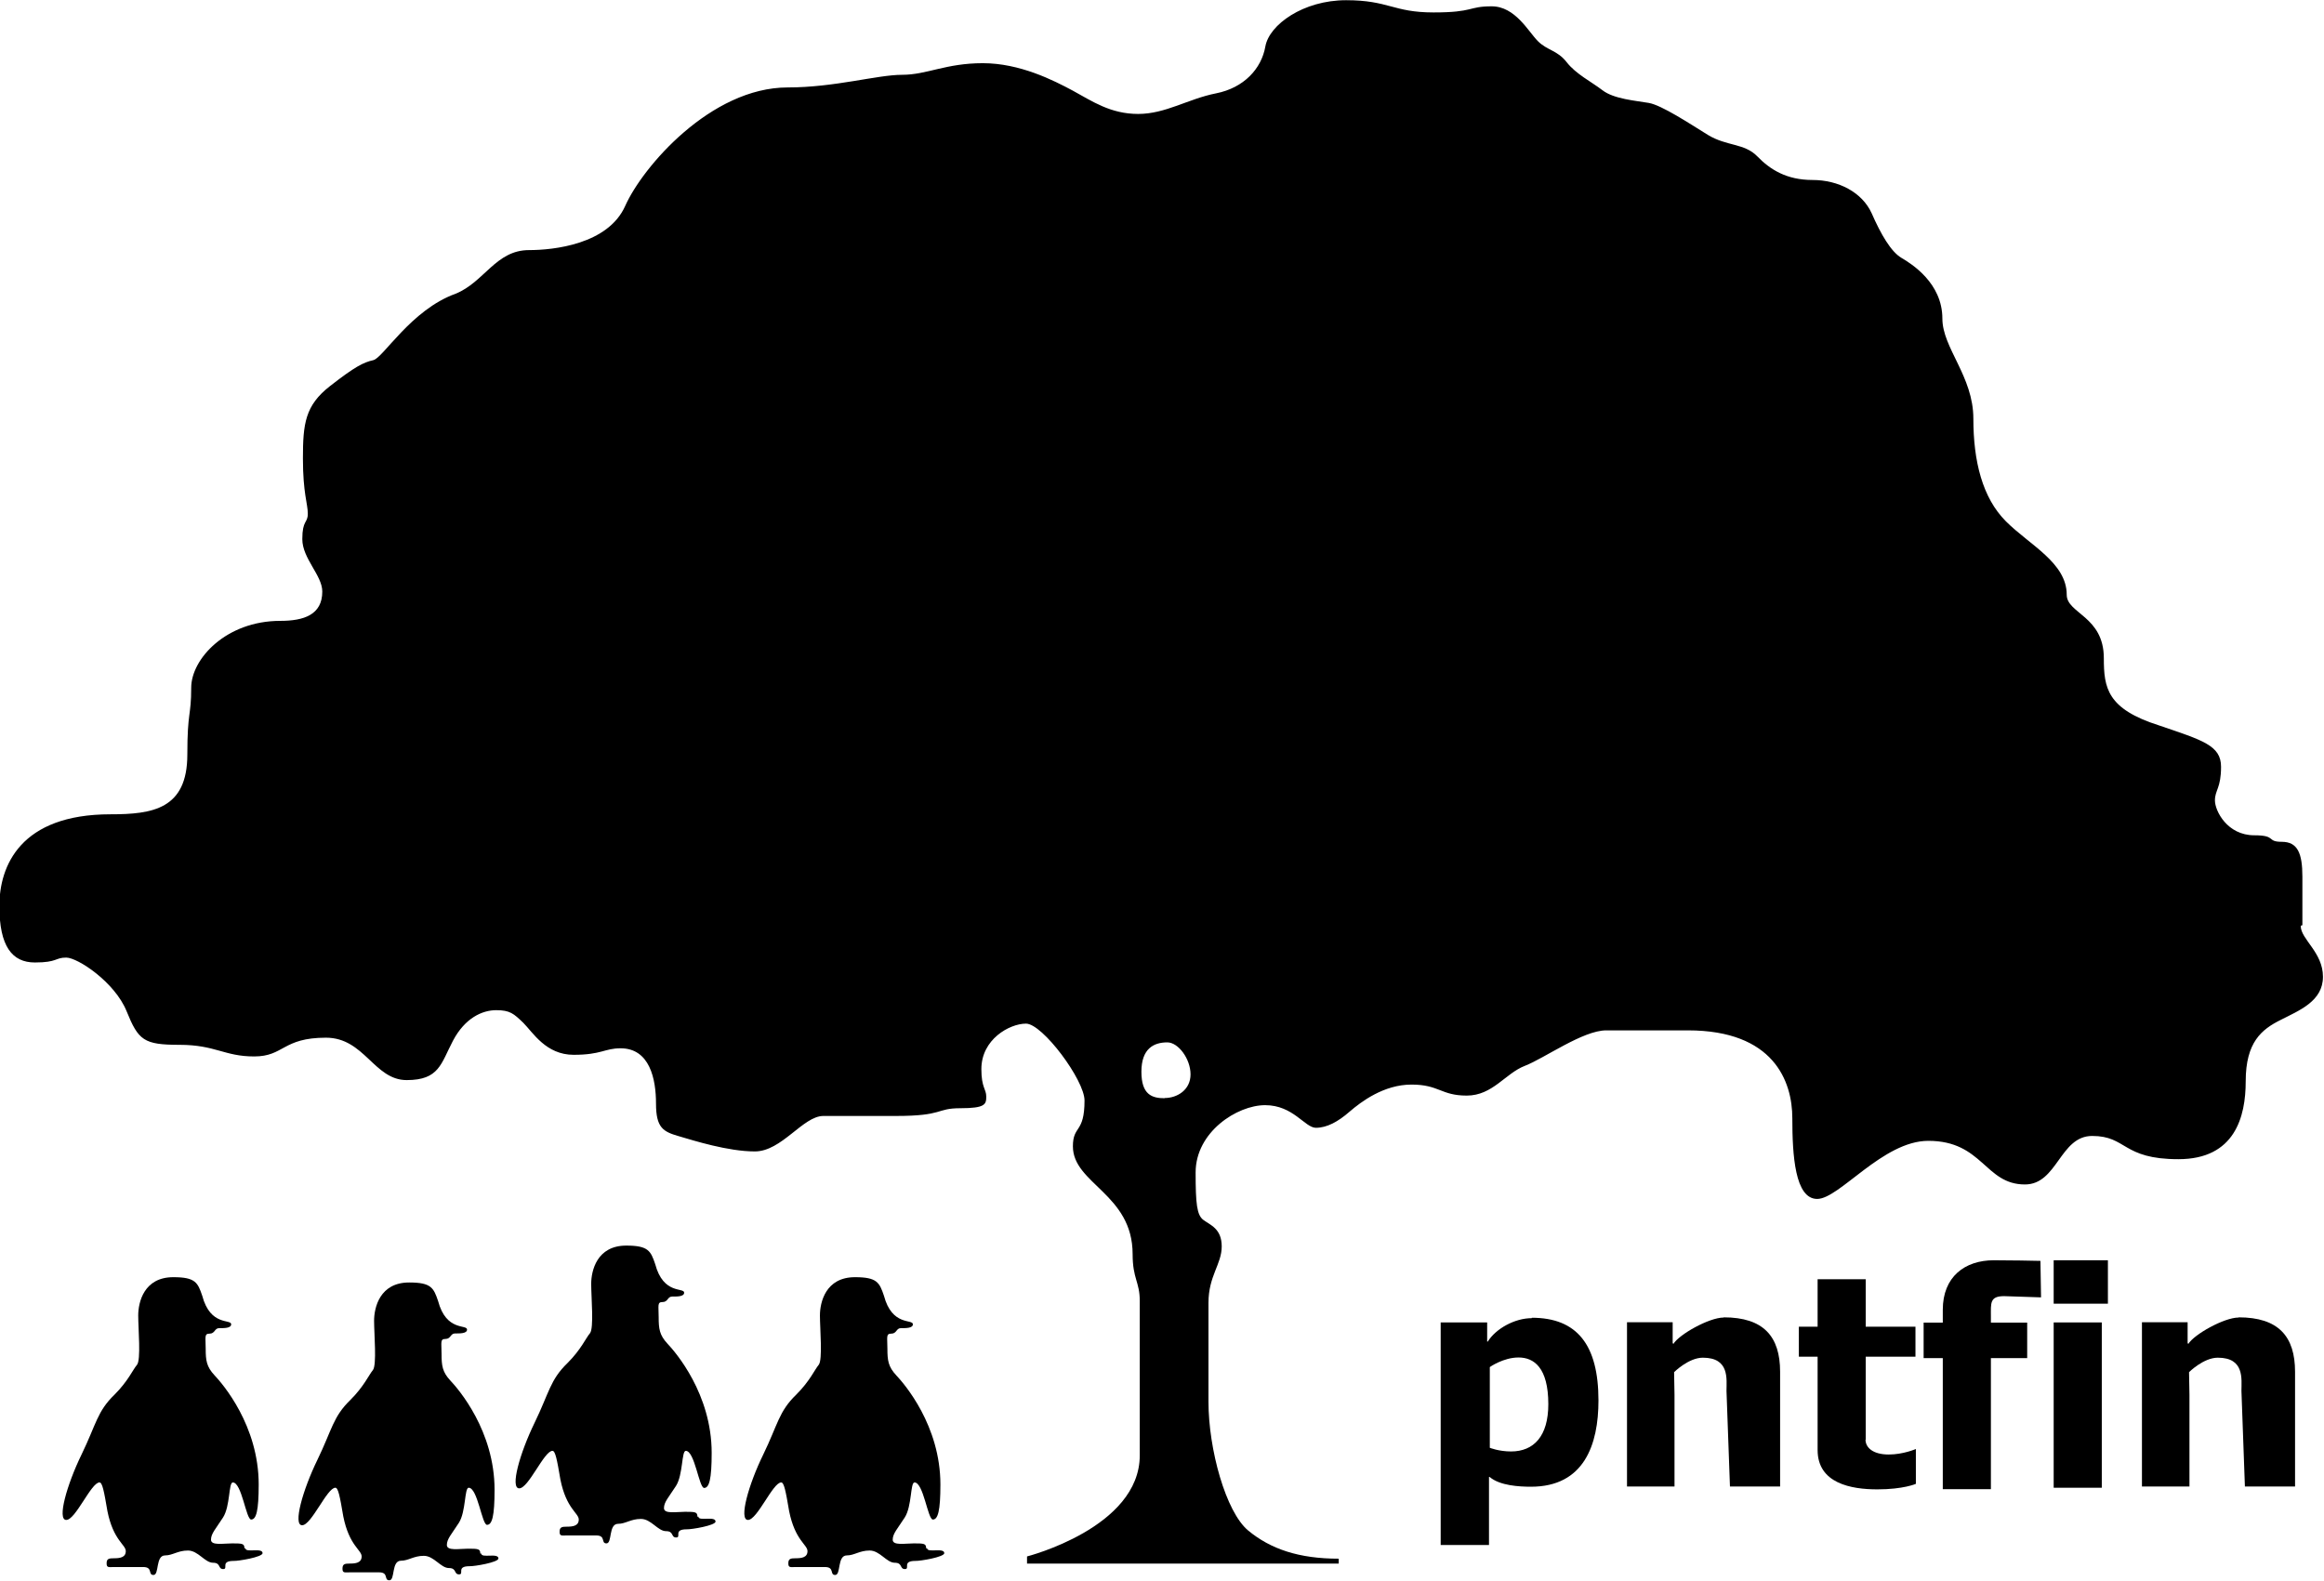
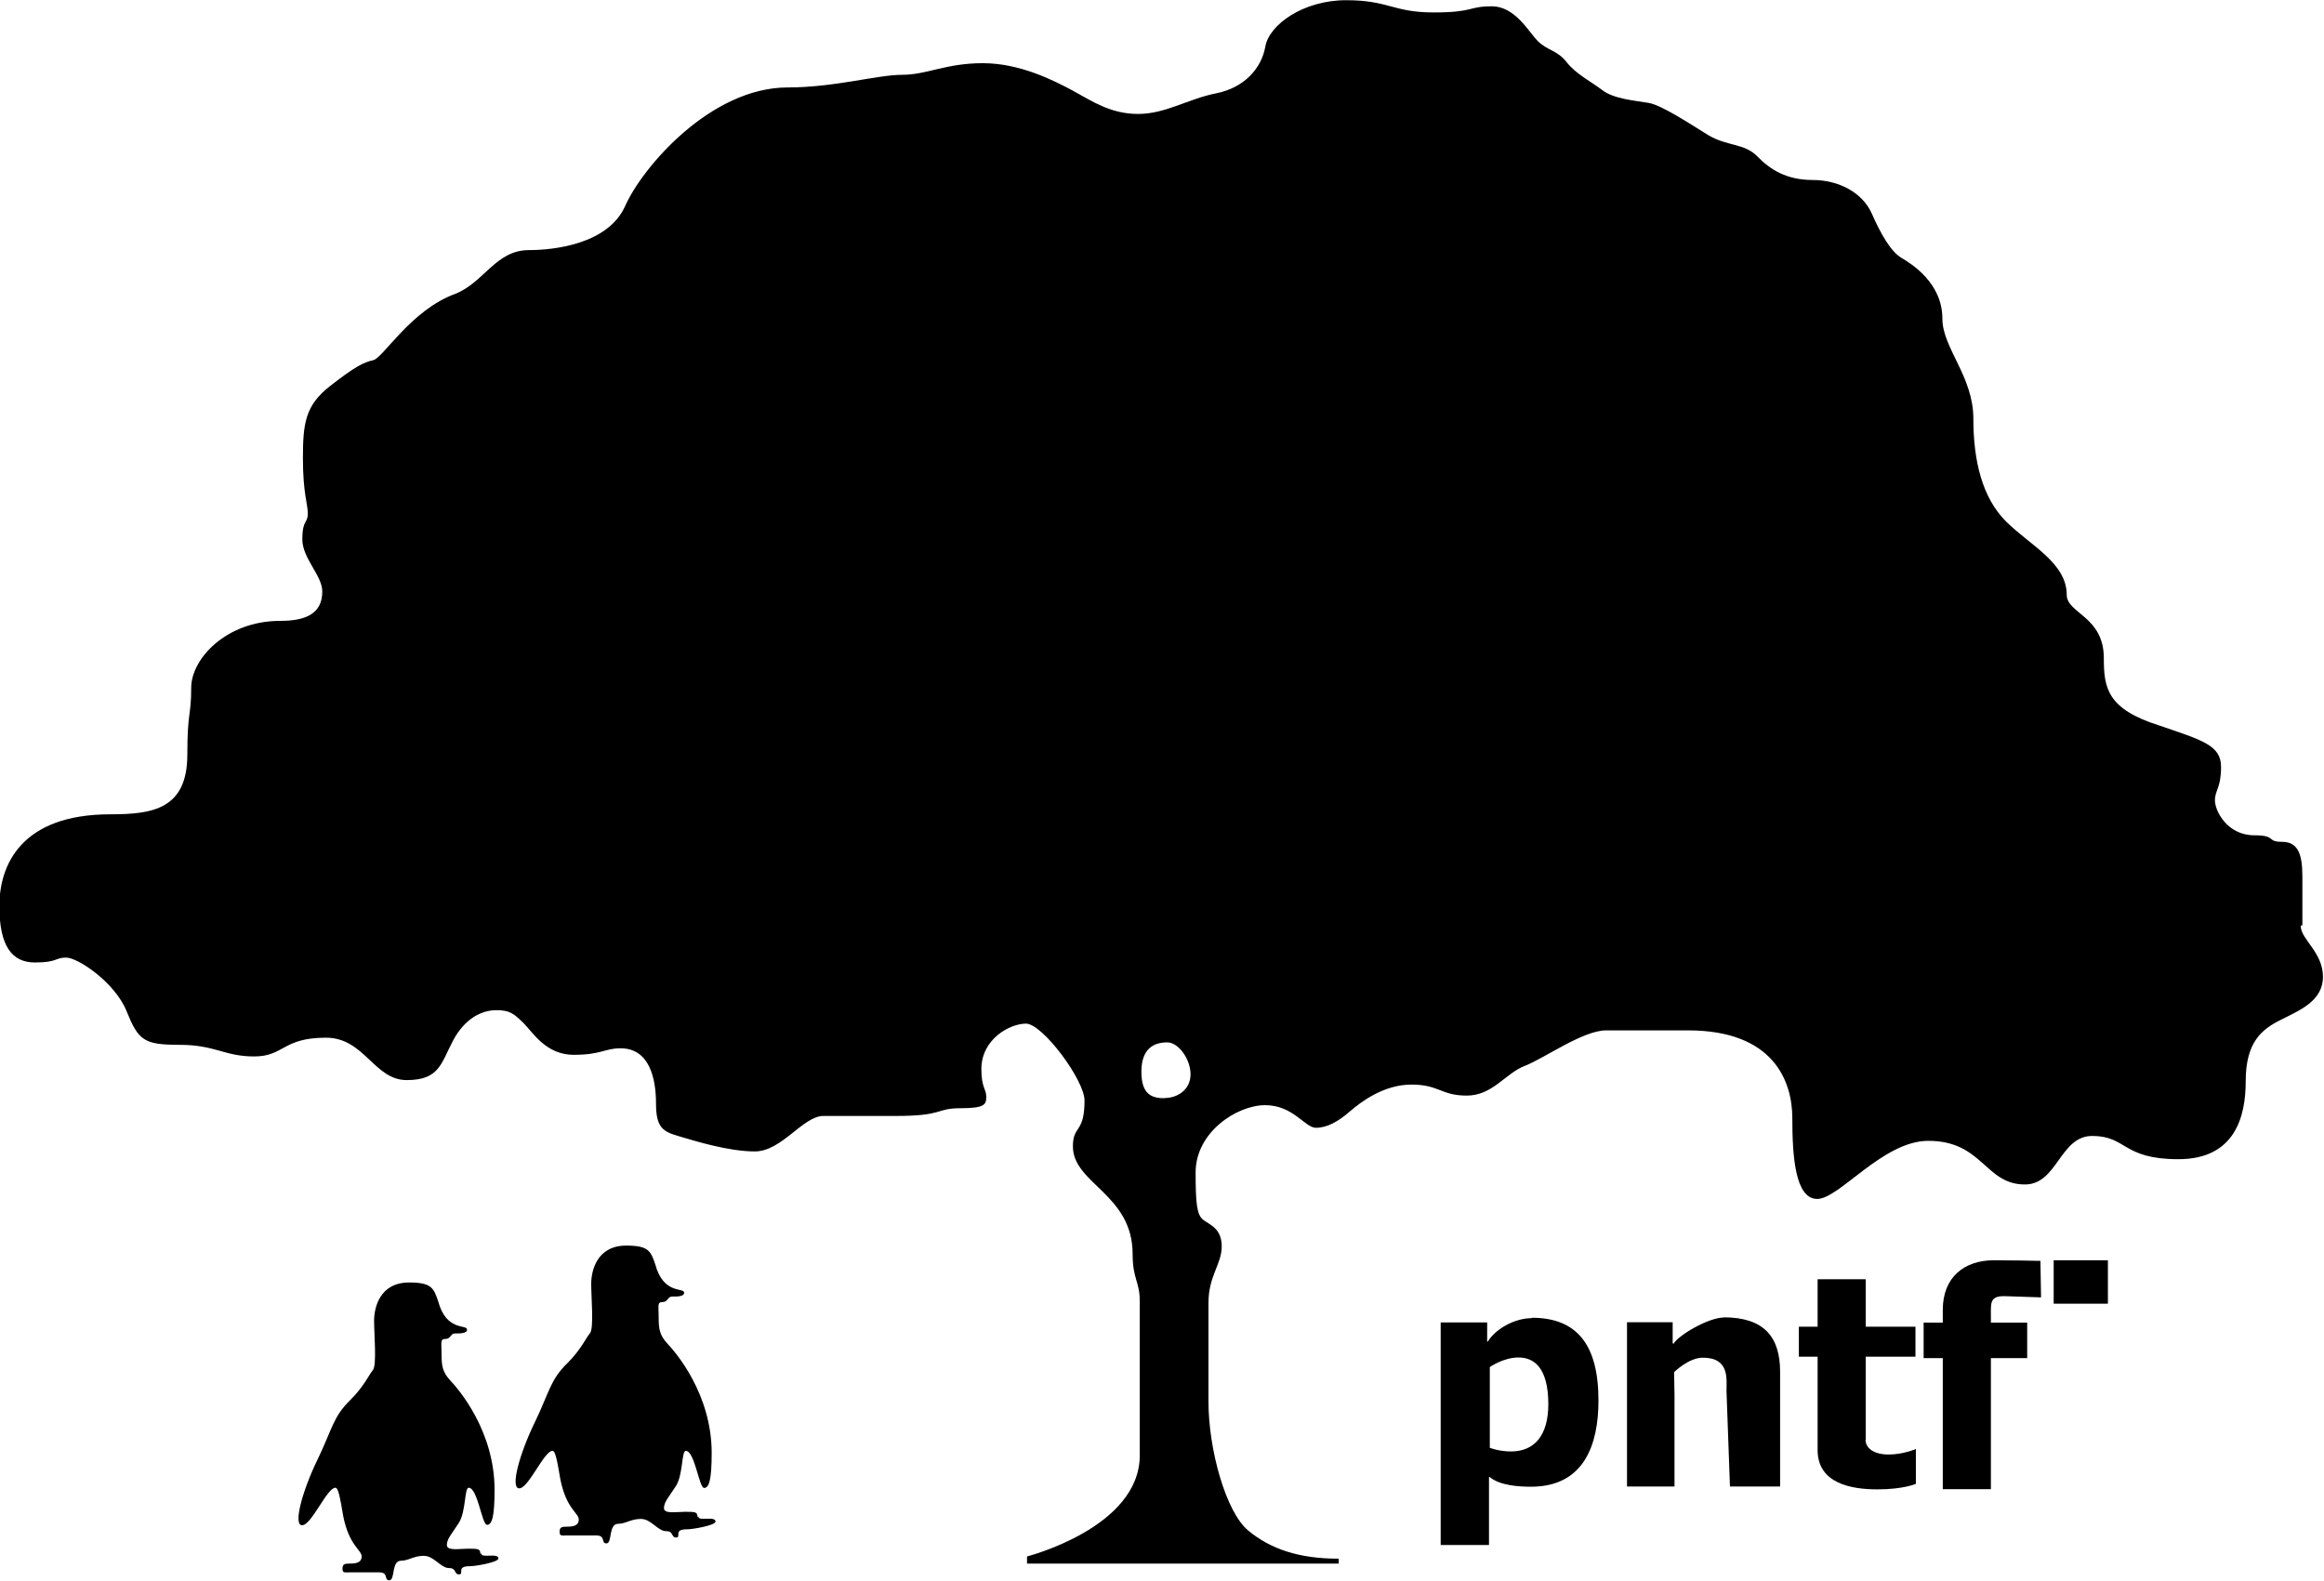
<svg xmlns="http://www.w3.org/2000/svg" id="Layer_2" data-name="Layer 2" width="114" height="77.55" viewBox="0 0 114 77.55">
  <g id="Layer_1-2" data-name="Layer 1">
    <g id="Layer_1-2" data-name="Layer 1-2">
      <g>
        <path d="m112.94,45.39v-2.38c0-1.16-.24-1.71-1.01-1.71s-.24-.32-1.35-.32c-1.33,0-1.93-1.2-1.93-1.71s.3-.6.3-1.65-.9-1.3-3.04-2.03c-2.55-.81-2.71-1.84-2.71-3.3,0-2.06-1.82-2.19-1.82-3.11,0-1.57-1.82-2.44-2.98-3.6s-1.6-2.96-1.6-5.04-1.52-3.47-1.52-4.91c0-1.74-1.5-2.68-2.01-2.98s-1.01-1.16-1.46-2.19c-.47-1.03-1.63-1.63-2.9-1.63s-2.08-.51-2.71-1.16-1.5-.49-2.42-1.05c-.92-.57-2.27-1.46-2.9-1.57s-1.71-.19-2.27-.62-1.3-.79-1.76-1.38-.95-.57-1.41-1.03c-.47-.47-1.11-1.71-2.27-1.71s-.86.3-2.85.3-2.19-.6-4.29-.6-3.77,1.2-3.96,2.27c-.19,1.09-1.05,2.03-2.42,2.3s-2.47,1.01-3.82,1.01-2.25-.62-3.2-1.14c-.95-.51-2.6-1.35-4.42-1.35s-2.74.57-3.96.57-3.3.62-5.61.62c-3.77,0-7.12,3.9-7.97,5.81-.84,1.89-3.52,2.17-4.72,2.17-1.63,0-2.19,1.57-3.6,2.14-2.19.79-3.55,3.15-4.04,3.26-.49.11-.9.32-2.12,1.27-1.22.95-1.33,1.84-1.33,3.55s.24,2.23.24,2.71-.27.3-.27,1.25.98,1.78.98,2.57c0,1.14-.9,1.44-2.06,1.44-2.66,0-4.37,1.87-4.37,3.28s-.19,1.14-.19,3.28c0,2.68-1.71,2.93-3.77,2.93-4.42,0-5.45,2.53-5.45,4.5s.62,2.77,1.74,2.77.98-.24,1.54-.24,2.38,1.2,2.96,2.63.84,1.65,2.6,1.65,2.19.57,3.66.57,1.38-.92,3.52-.92c1.89,0,2.36,2.08,3.96,2.08s1.68-.81,2.27-1.93,1.44-1.5,2.12-1.5.86.17,1.33.62c.47.47,1.11,1.57,2.47,1.57s1.52-.32,2.3-.32c1.44,0,1.74,1.52,1.74,2.71s.35,1.38,1.11,1.6c.75.22,2.42.75,3.74.75s2.36-1.74,3.36-1.74h3.55c2.38,0,1.95-.38,3.17-.38s1.27-.19,1.27-.57-.24-.43-.24-1.35c0-1.46,1.38-2.23,2.19-2.23s2.87,2.77,2.87,3.77c0,1.63-.57,1.2-.57,2.25,0,1.84,2.93,2.33,2.93,5.29,0,1.22.35,1.35.35,2.3v7.57c0,3.55-5.53,4.96-5.53,4.96v.35h15.29v-.24c-1.95,0-3.34-.47-4.44-1.38s-1.95-3.99-1.95-6.32v-4.85c0-1.33.65-1.89.65-2.77s-.57-1.05-.9-1.3c-.32-.24-.38-.79-.38-2.33,0-1.98,2.03-3.3,3.41-3.3s1.95,1.11,2.49,1.11,1.09-.3,1.65-.79c.57-.49,1.68-1.33,3.04-1.33s1.44.54,2.71.54,1.89-1.09,2.85-1.46,2.85-1.74,3.99-1.74h4.01c4.2,0,5.12,2.49,5.12,4.31s.13,3.96,1.22,3.96,3.22-2.85,5.45-2.85c2.68,0,2.77,2.14,4.74,2.14,1.6,0,1.71-2.38,3.3-2.38,1.71,0,1.46,1.14,4.23,1.14s3.3-2.08,3.3-3.82c0-1.93.79-2.55,1.71-3.01.92-.47,2.08-.92,2.08-2.12s-1.09-1.84-1.09-2.49l.02-.02Zm-55.81,8.49c-.62,0-1.14-.17-1.14-1.3s.6-1.44,1.27-1.44c.54,0,1.14.81,1.14,1.57s-.65,1.16-1.27,1.16Z" />
-         <path d="m11.99,75.96c0-.23-.1-.24-.6-.24-.43,0-1.04.12-1.04-.18s.23-.53.59-1.09.27-1.72.48-1.72c.44,0,.65,1.82.9,1.82s.37-.43.37-1.72c0-2.89-1.77-4.94-2.17-5.36-.39-.42-.43-.73-.43-1.3s-.08-.74.19-.74.24-.27.47-.27.59.01.59-.19c0-.27-1.02.11-1.42-1.4-.22-.65-.34-.91-1.42-.91-1.44,0-1.72,1.23-1.72,1.88s.14,2.18-.06,2.42c-.2.23-.43.79-1.1,1.46-.86.83-.9,1.46-1.62,2.94s-1.21,3.21-.75,3.21,1.22-1.84,1.63-1.84c.14,0,.22.41.39,1.41.29,1.44.9,1.64.9,1.96s-.31.35-.57.35-.37.02-.37.25.11.18.38.18h1.41c.5,0,.22.39.51.39s.09-.96.57-.96c.37,0,.62-.24,1.12-.24s.83.6,1.23.6.23.31.5.31-.16-.4.51-.4c.24.01,1.42-.19,1.42-.38,0-.29-.84,0-.84-.24h-.02Z" />
        <path d="m23.56,76.22c0-.23-.1-.24-.6-.24-.43,0-1.04.12-1.04-.18s.23-.53.59-1.09c.35-.55.27-1.72.48-1.72.44,0,.65,1.82.9,1.82s.37-.43.37-1.72c0-2.89-1.77-4.94-2.17-5.36-.39-.42-.43-.73-.43-1.3s-.08-.74.19-.74.24-.27.47-.27.59.01.59-.19c0-.27-1.02.11-1.42-1.4-.22-.65-.34-.91-1.42-.91-1.44,0-1.72,1.23-1.72,1.88s.14,2.18-.06,2.42-.43.79-1.1,1.46c-.86.83-.9,1.46-1.62,2.94s-1.21,3.21-.75,3.21,1.22-1.84,1.63-1.84c.14,0,.22.41.39,1.41.29,1.44.9,1.64.9,1.96s-.31.35-.57.35-.37.02-.37.25.11.18.38.18h1.41c.5,0,.22.39.51.39s.09-.96.57-.96c.37,0,.62-.24,1.12-.24s.83.6,1.23.6.23.31.5.31-.16-.4.51-.4c.24.01,1.42-.19,1.42-.38,0-.29-.84,0-.84-.24h-.02Z" />
        <path d="m34.21,74.41c0-.23-.1-.24-.6-.24-.43,0-1.04.12-1.04-.18s.23-.53.59-1.09c.35-.55.27-1.72.48-1.72.44,0,.65,1.82.9,1.82s.37-.43.37-1.72c0-2.89-1.77-4.94-2.17-5.36-.39-.42-.43-.73-.43-1.3s-.08-.74.19-.74.24-.27.47-.27.59.01.59-.19c0-.27-1.02.11-1.42-1.4-.22-.65-.34-.91-1.42-.91-1.44,0-1.72,1.23-1.72,1.88s.14,2.18-.06,2.42c-.2.23-.43.79-1.1,1.46-.86.83-.9,1.46-1.62,2.94s-1.21,3.21-.75,3.21,1.22-1.84,1.63-1.84c.14,0,.22.41.39,1.41.29,1.44.9,1.64.9,1.96s-.31.35-.57.35-.37.02-.37.25.11.18.38.18h1.41c.5,0,.22.39.51.39s.09-.96.57-.96c.37,0,.62-.24,1.12-.24s.83.6,1.23.6.23.31.5.31-.16-.4.51-.4c.24.01,1.42-.19,1.42-.38,0-.29-.84,0-.84-.24h-.02Z" />
-         <path d="m45.43,75.96c0-.23-.1-.24-.6-.24-.43,0-1.04.12-1.04-.18s.23-.53.59-1.09.27-1.72.48-1.72c.44,0,.65,1.82.9,1.82s.37-.43.37-1.72c0-2.89-1.77-4.94-2.17-5.36-.39-.42-.43-.73-.43-1.3s-.08-.74.19-.74.24-.27.47-.27.59.01.59-.19c0-.27-1.02.11-1.42-1.4-.22-.65-.34-.91-1.42-.91-1.44,0-1.72,1.23-1.72,1.88s.14,2.18-.06,2.42-.43.79-1.1,1.46c-.86.83-.9,1.46-1.62,2.94-.72,1.47-1.21,3.21-.75,3.21s1.22-1.84,1.63-1.84c.14,0,.22.41.39,1.41.29,1.44.9,1.64.9,1.96s-.31.35-.57.35-.37.02-.37.25.11.18.38.18h1.41c.5,0,.22.39.51.39s.09-.96.57-.96c.37,0,.62-.24,1.12-.24s.83.6,1.23.6.23.31.5.31-.16-.4.51-.4c.24.01,1.42-.19,1.42-.38,0-.29-.84,0-.84-.24h-.02Z" />
        <path d="m91.52,70.63v-4.07h2.44v-1.47h-2.44v-2.33h-2.36v2.33h-.92v1.47h.92v4.58c0,1.64,1.65,1.93,2.93,1.93s1.89-.27,1.89-.27v-1.71s-.62.27-1.33.27c-.79,0-1.14-.35-1.14-.73h.01Z" />
        <path d="m98.3,63.59l1.82.06-.03-1.79c-.18-.01-1.7-.03-2.29-.03-1.42,0-2.5.81-2.5,2.43v.63h-.94v1.74h.94v6.43h2.36v-6.43h1.78v-1.74h-1.78v-.31c0-.65-.06-.99.65-.99h0Z" />
        <rect x="100.74" y="61.83" width="2.66" height="2.13" />
-         <rect x="100.74" y="64.88" width="2.36" height="8.11" />
-         <path d="m109.81,64.64c-.71,0-2.19.83-2.47,1.3l-.03-.06v-1.01h-2.24v8.06h2.33v-4.5l-.02-1.11s.71-.71,1.41-.71c1.32,0,1.16,1.05,1.16,1.63l.17,4.69h2.46v-5.63c0-1.73-.81-2.67-2.77-2.67h.01Z" />
        <path d="m84.55,64.64c-.71,0-2.19.83-2.47,1.3l-.03-.06v-1.01h-2.24v8.06h2.33v-4.5l-.02-1.11s.71-.71,1.41-.71c1.32,0,1.16,1.05,1.16,1.63l.17,4.69h2.46v-5.63c0-1.73-.81-2.67-2.77-2.67h.01Z" />
        <path d="m75.14,64.67c-.84,0-1.77.52-2.16,1.15h-.03v-.94h-2.28v10.92h2.37v-3.34h.03c.5.43,1.46.48,2.03.48,2.61,0,3.31-2.07,3.31-4.23,0-2.73-1.05-4.06-3.27-4.06h0Zm-1.01,6.54c-.61,0-1.05-.18-1.05-.18v-3.96s.66-.47,1.41-.47,1.46.49,1.46,2.29c0,1.57-.71,2.32-1.83,2.32h.01Z" />
      </g>
    </g>
  </g>
</svg>